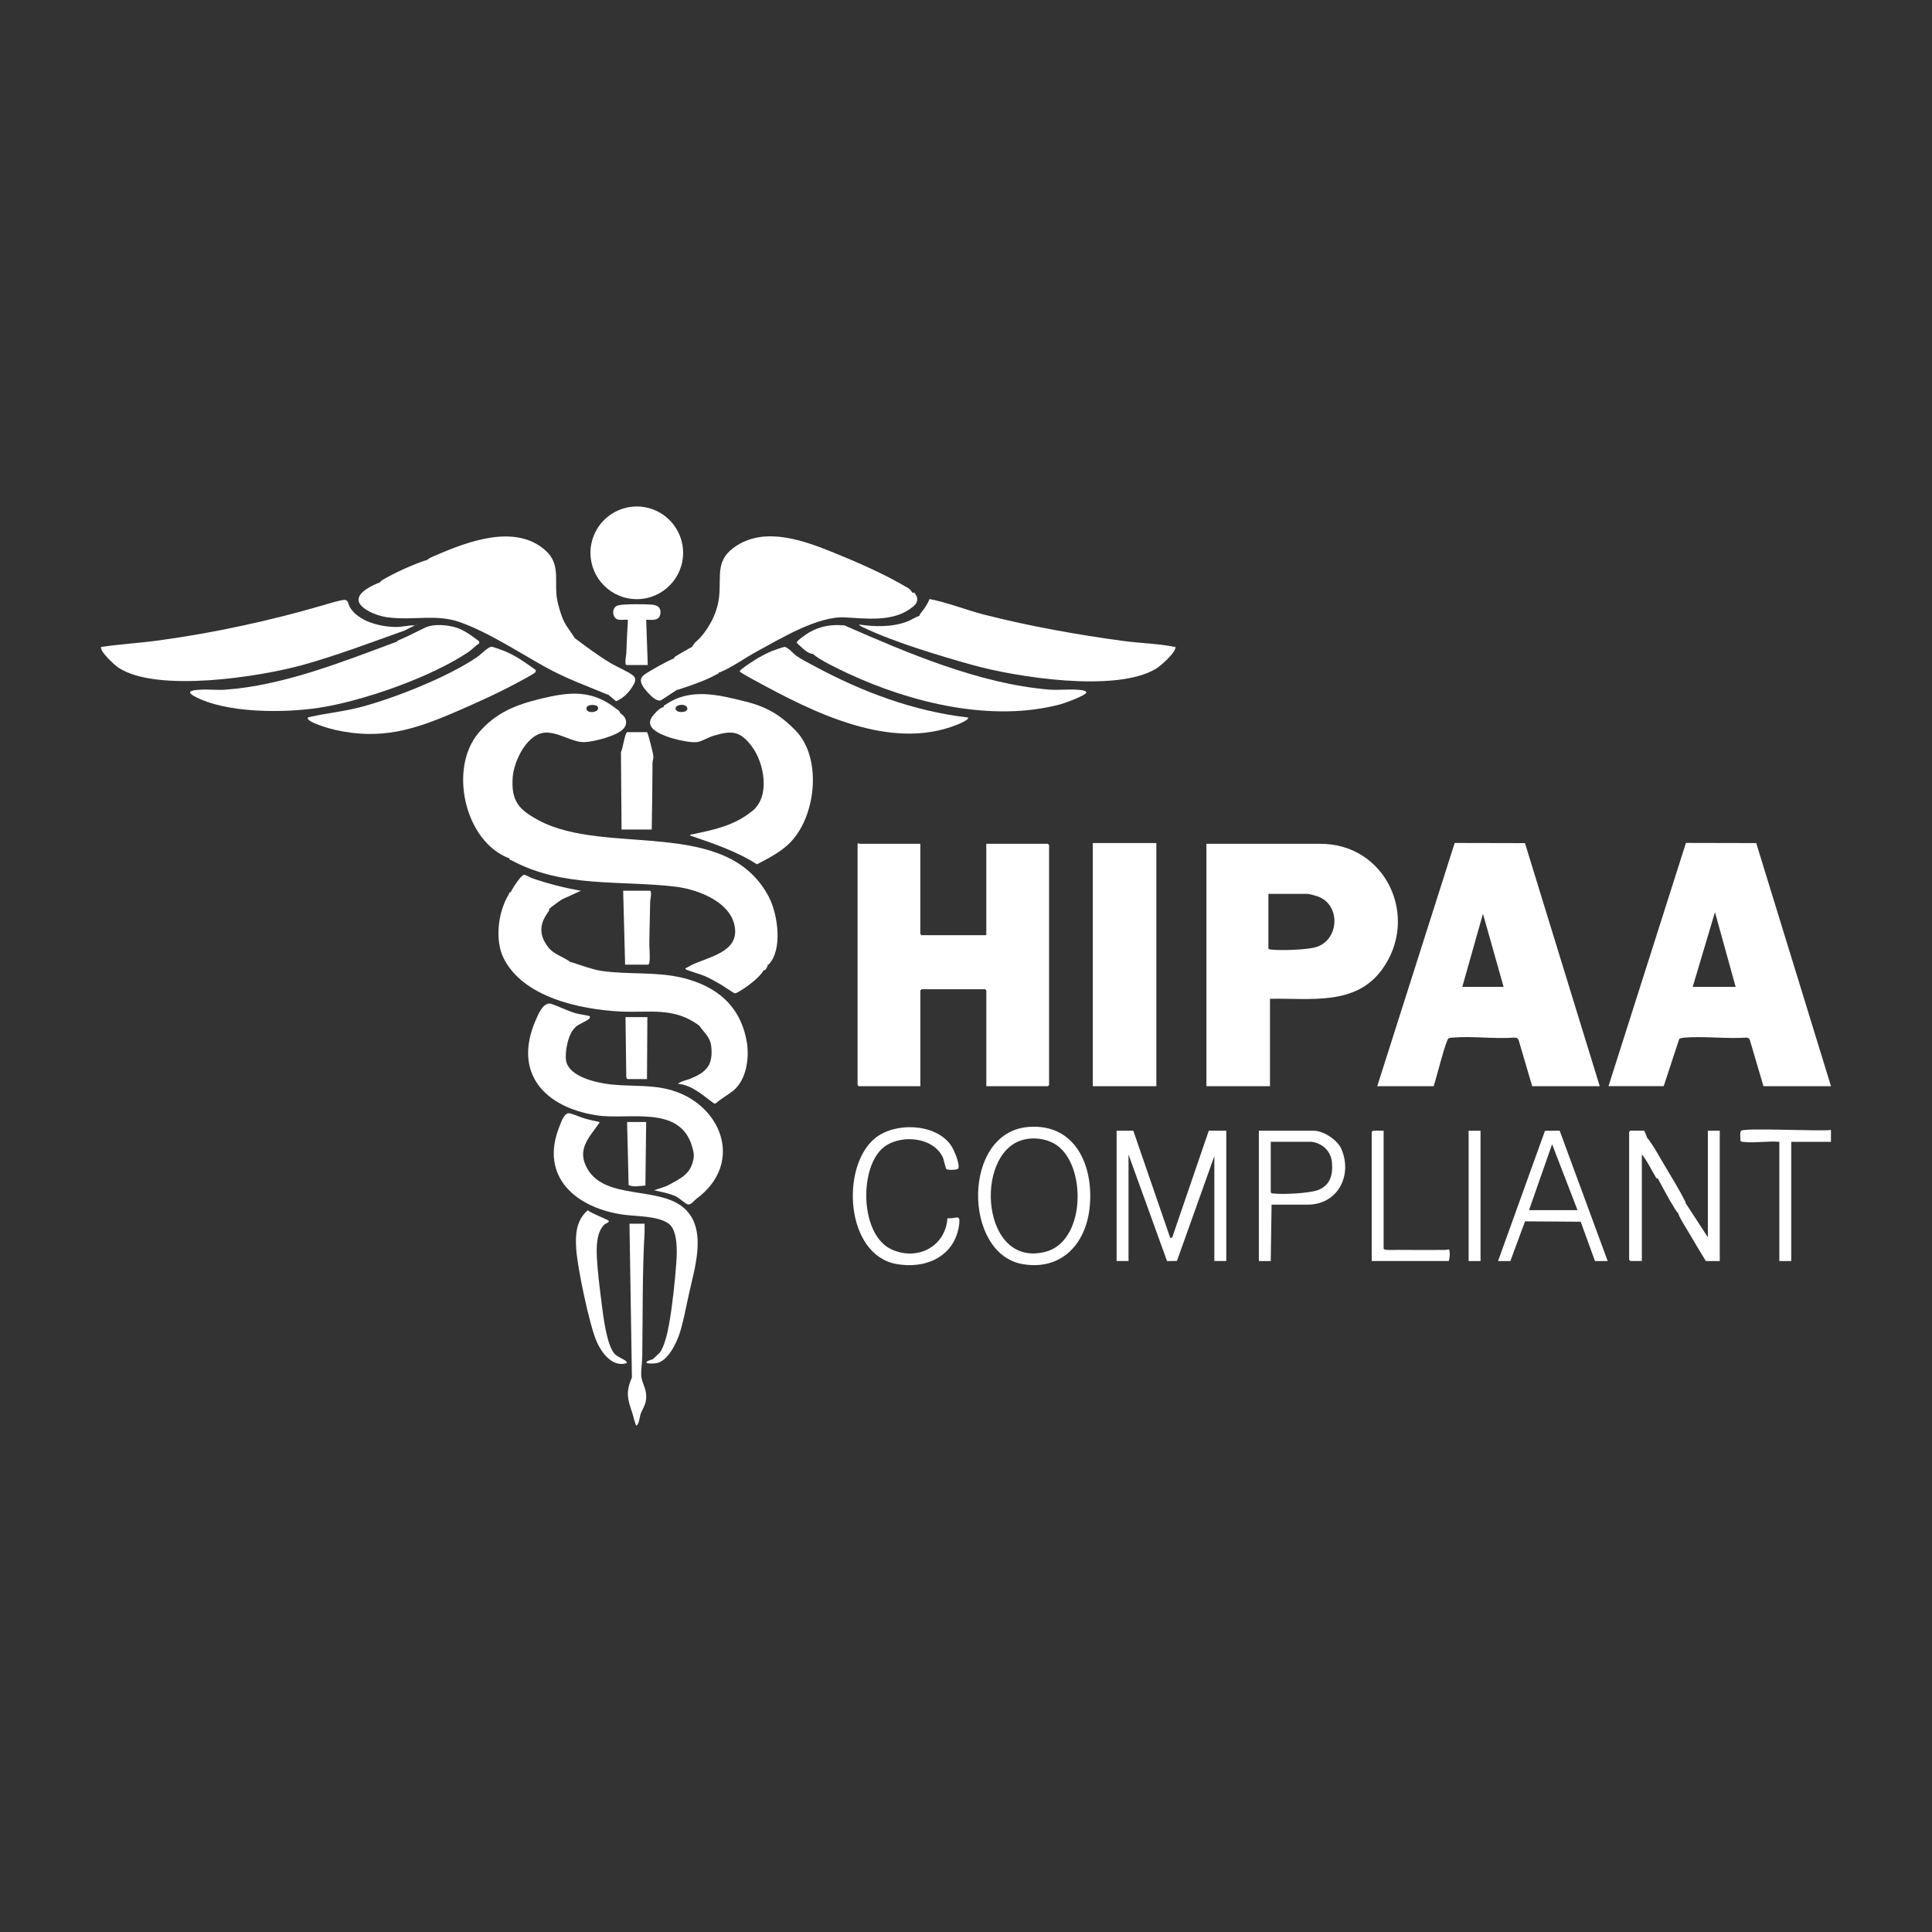
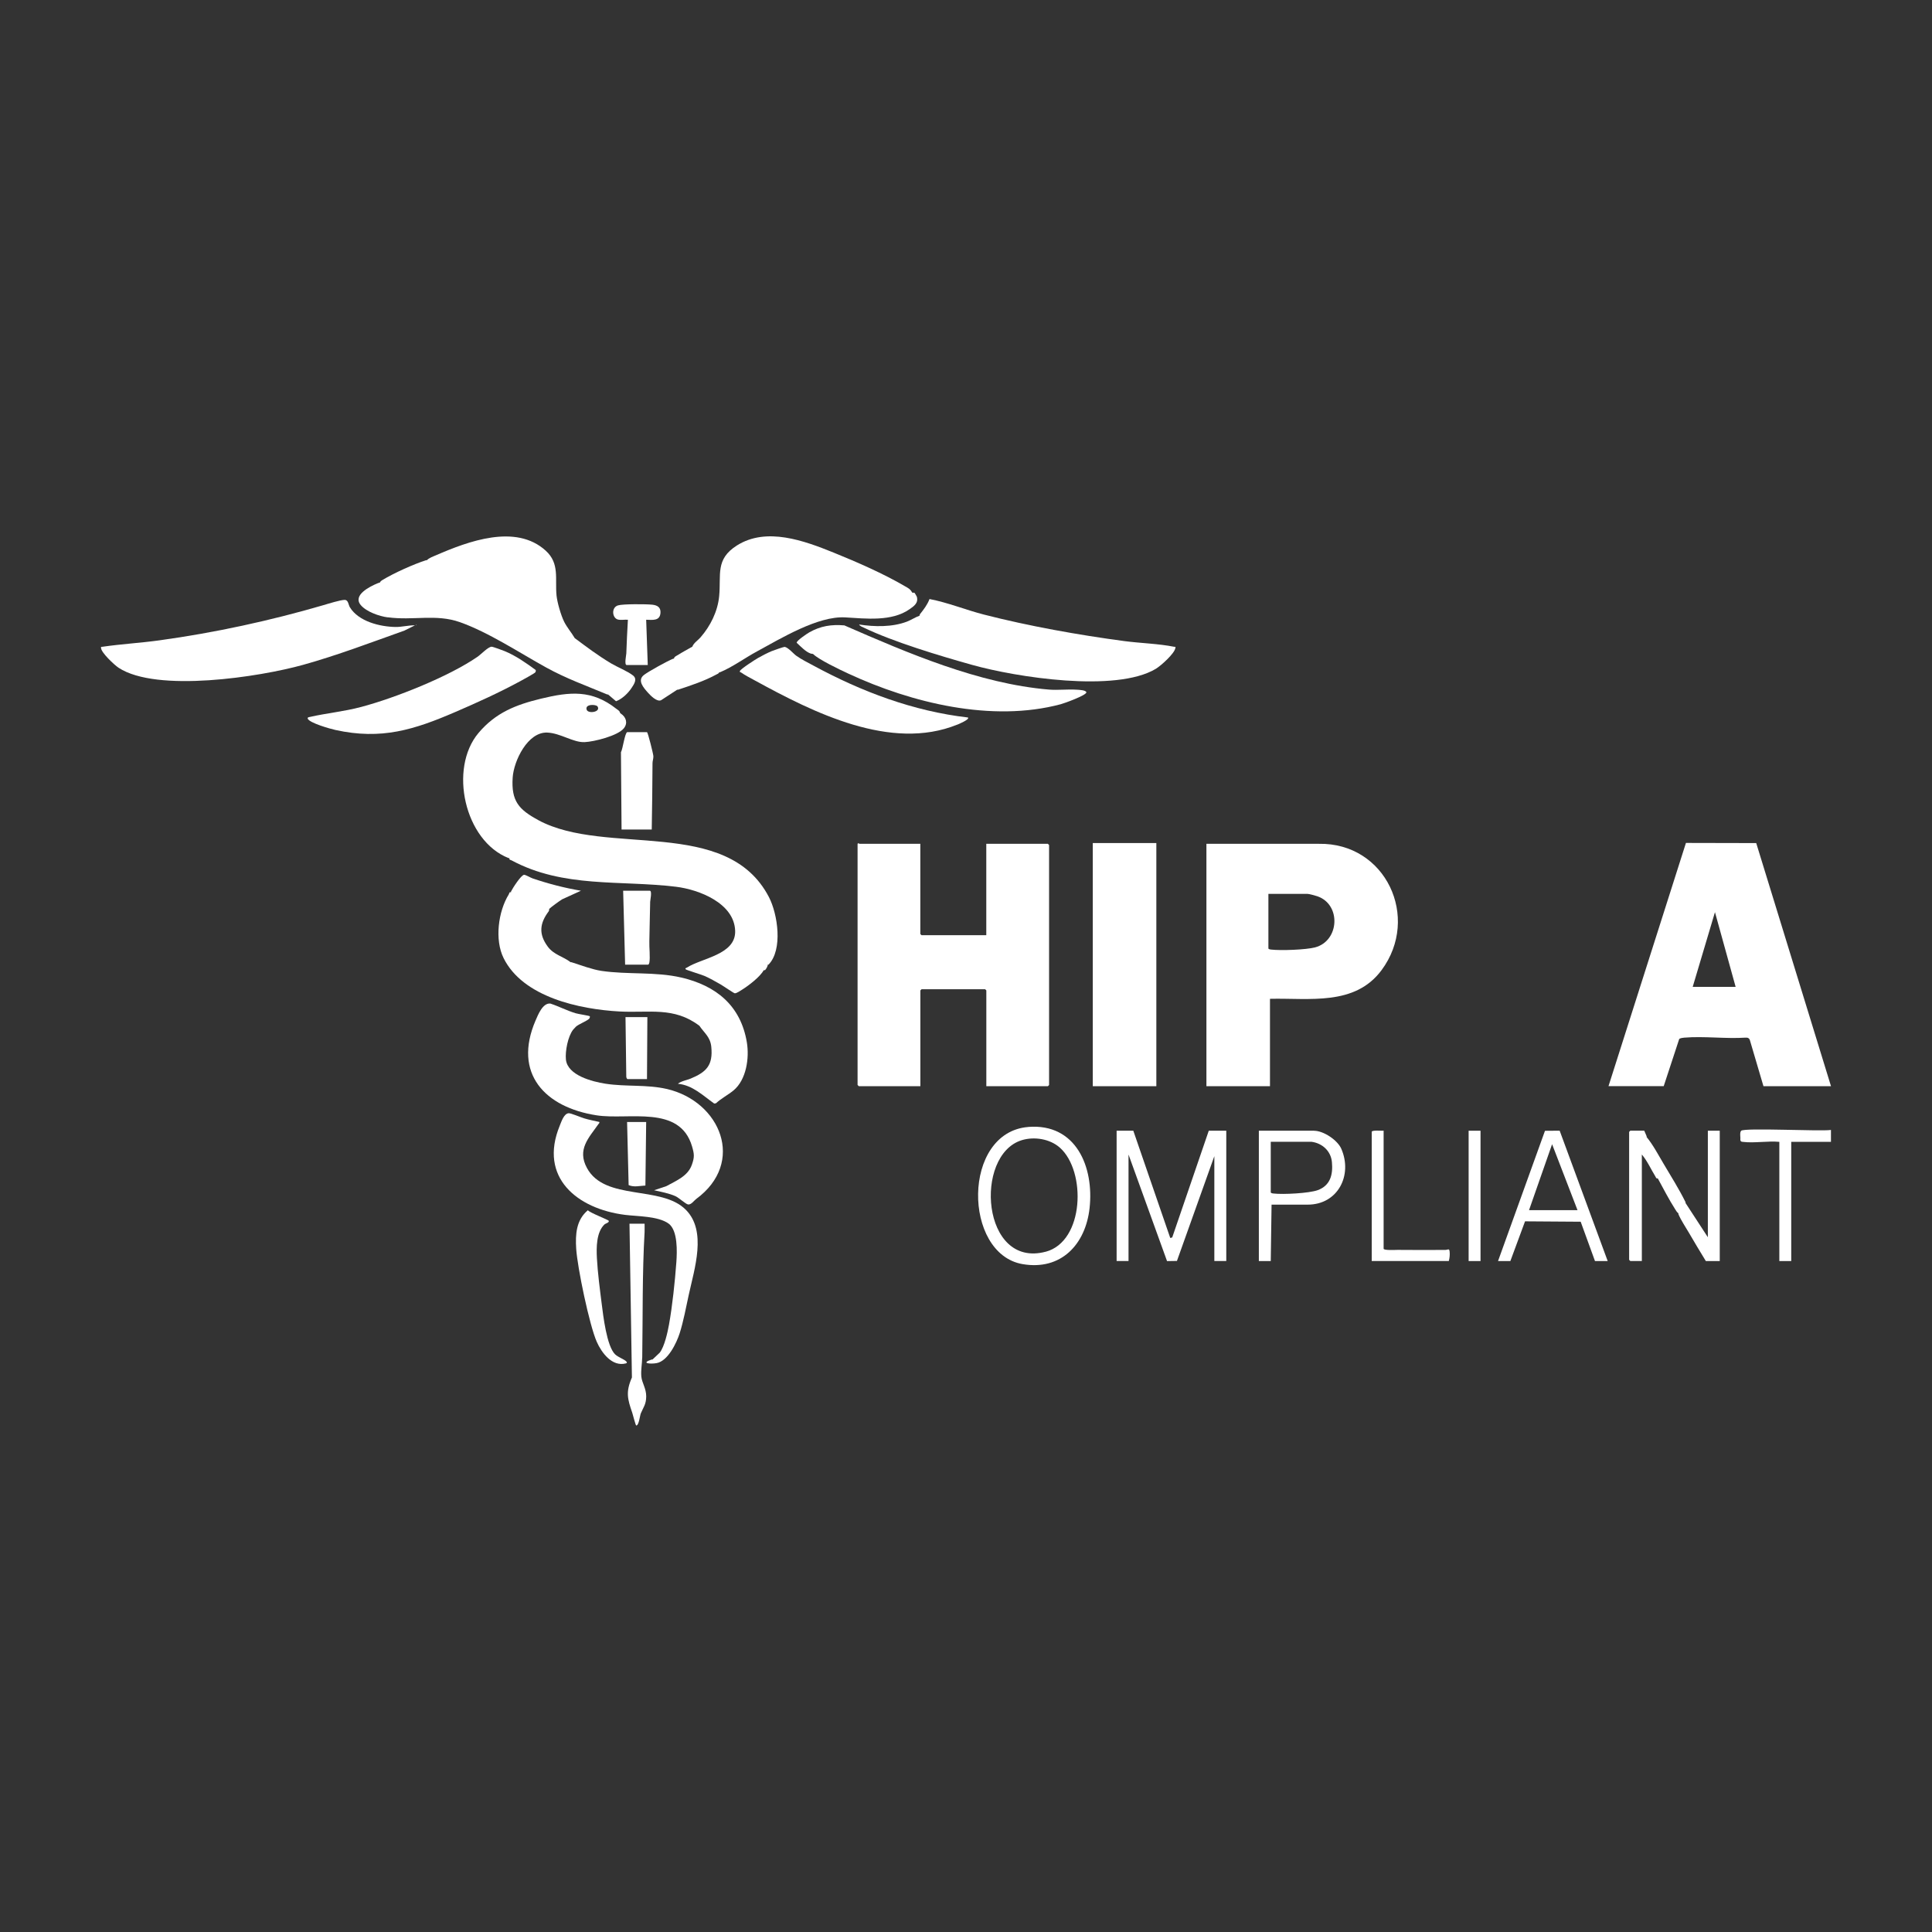
<svg xmlns="http://www.w3.org/2000/svg" id="Capa_1" data-name="Capa 1" viewBox="0 0 500 500">
  <rect x="0" y="0" width="500" height="500" fill="#333333" stroke="none" />
  <defs>
    <style>
      .cls-1 {
        fill: #fff;
      }
    </style>
  </defs>
  <path class="cls-1" d="M162.3,189.48c-.64.4-1.11,4.33-1.6,5.2l.16,20h7.81c.12-5.73.15-11.45.2-17.18,0-.61.26-1.14.22-1.83-.03-.58-1.38-6-1.64-6.19h-5.15Z" />
  <path class="cls-1" d="M166.21,351.35c.16-10.78-.01-21.79.61-32.5.04-.72-.02-1.44,0-2.16h-3.91l.63,39.8c-1.65,3.77-1.14,5.58.09,9.14.14.4.86,3.29,1.03,3.29.69,0,.95-2.58,1.18-3.14.66-1.58,1.38-2.3,1.4-4.37.02-2.07-1.1-3.51-1.26-5.13-.16-1.66.2-3.37.22-4.94Z" />
  <path class="cls-1" d="M139.33,212.25c-5.03-2.71-7.06-4.91-6.65-11.03.29-4.32,3.88-11.83,8.95-11.63,3.44.14,6.72,2.6,9.66,2.47,2.46-.1,8.63-1.64,10.18-3.6,1.07-1.36.55-2.9-.82-3.8-.06-.04-.12-.15-.21-.21,0-.44-.61-.77-.94-1.02-6.32-4.97-11.99-4.43-19.47-2.62-6.53,1.58-11.77,3.63-16.2,8.89-7.74,9.2-3.63,27.92,7.81,32.38.06.02.15-.02.21,0-.11.5.25.43.54.58,13.44,7.22,28.07,5.08,42.54,6.83,6,.73,15.1,4.26,15.33,11.41.2,6.2-8.62,7.01-12.5,9.52-.16.1-.57.14-.26.46.18.18,4.07,1.36,4.8,1.68,1.37.59,2.87,1.46,4.18,2.2.59.33,3.42,2.28,3.67,2.3.46.05,1.47-.67,1.93-.95,1.72-1.07,4.64-3.32,5.57-5.02.03-.02.22.05.36-.05.18-.12.77-1.09.67-1.39.03-.03.17.03.21,0,3.77-3.85,2.39-13.1.11-17.48-10.9-20.97-42.1-10.44-59.68-19.91ZM154.65,182.84c.89,1.45-2.41,1.94-2.81.86-.57-1.56,2.45-1.45,2.81-.86Z" />
  <path class="cls-1" d="M159.2,350.52c-2.2-2.14-3.09-10.04-3.49-13.17-.46-3.65-1.04-8.09-1.23-11.72-.15-2.75-.16-6.73,1.95-8.74.28-.27,1.24-.47,1.13-.92-.07-.3-4.84-2.05-5.42-2.76-3.04,2.54-3.25,6.25-3.02,9.96.3,4.82,3.42,19.81,5.32,24.09,1.24,2.8,3.95,6.52,7.52,5.59.3-.08.38-.22.14-.49-.51-.57-2.16-1.12-2.89-1.84Z" />
  <path class="cls-1" d="M172.58,281.83c-5.21-1.21-10.59-.54-15.91-1.37-3.37-.53-9.78-2.14-10.21-6.25-.22-2.17.51-5.96,1.85-7.71.04-.05.63-.7.74-.8.71-.65,2.93-1.5,3.44-2.07.17-.19.21-.55.14-.63-.13-.14-3-.57-3.65-.77-2.24-.67-4.33-1.78-6.55-2.51-1.96-.2-3.16,2.85-3.82,4.37-5.93,13.76,2.47,22.51,15.82,24.56,8.29,1.27,21.49-2.8,24.67,8.03.59,2.01.66,2.78-.05,4.77-1.04,2.94-4.01,4.1-6.61,5.53l-3.16,1.06c1.7.37,3.98.82,5.55,1.54.87.4,2.61,2.02,3.23,2.13.82.13,1.56-1.01,2.11-1.41,12.85-9.43,6.33-25.25-7.61-28.48Z" />
  <path class="cls-1" d="M176.32,252.99c-6.68-1.56-13.9-.72-20.69-1.73-2.39-.36-5.38-1.49-7.74-2.24-.06-.02-.14.02-.21,0-2-1.53-4.36-1.91-5.93-4.05-2.4-3.26-2.08-6.02.26-9.14.15-.2.08-.54.12-.59.01-.01.02-.03.03-.04.38-.4,2.8-2.16,3.32-2.46l4.87-2.22c-4.25-.72-8.46-1.81-12.54-3.2-.52-.18-1.75-.92-2.17-.92-.77.01-3,3.51-3.39,4.31-.03.06.03.15,0,.21-.51-.12-.41.27-.58.54-2.75,4.45-3.69,11.76-1.34,16.5,5.02,10.12,19.65,13.24,30,13.81,7.72.42,14.06-1.3,20.67,3.7,1.27,1.87,2.83,2.89,3.08,5.45.47,4.76-1.25,6.52-5.35,8.22-1.05.43-2.43.63-3.29,1.34,3.78.35,6.46,3.04,9.4,5.12l.46-.08c1.33-1.24,3.15-2.18,4.52-3.31,3.34-2.76,4.14-8.4,3.46-12.47-1.6-9.52-7.94-14.64-16.97-16.76Z" />
  <path class="cls-1" d="M168.25,233.49c.01-.48.58-2.97-.09-2.97h-6.89l.51,19.13h5.96c.14,0,.28-.34.31-.51.26-1.41-.06-3.97,0-5.56.1-3.34.1-6.72.21-10.08Z" />
  <path class="cls-1" d="M151.91,302.29c-2.63-4.83.48-7.82,2.99-11.41.12-.17.29-.2.2-.52-1.27-.29-2.66-.55-3.91-.93-.81-.24-3.49-1.37-4-1.33-1.27.09-1.91,2.22-2.33,3.23-5.5,13.38,4.49,21.52,16.92,23.08,3.2.4,8.57.3,11.26,2.26,2.41,1.76,2.19,7.32,2,9.98-.36,4.95-1.03,11.33-1.91,16.19-.36,1.99-1.18,5.71-2.41,7.25l-1.85,1.75c-.06.02-.14-.02-.21,0-2.96.97-.42,1.23,1.24.94,2.94-.51,5.19-5.19,6.01-7.77.96-3.04,1.64-6.67,2.32-9.82,1.48-6.84,4.76-16.57-.74-22.1-6.4-6.43-20.9-2.17-25.59-10.81Z" />
  <path class="cls-1" d="M162.4,279.26h5.04l.1-16.04h-5.66l.2,15.33c-.04.21.15.71.32.71Z" />
  <path class="cls-1" d="M167.03,306.82l.2-16.45h-4.94l.4,16.33c1.41.62,2.88.18,4.33.12Z" />
  <path class="cls-1" d="M104.71,163.17l2.68-1.33c-1.61-.05-3.46.45-5.04.42-4.06-.07-9.53-1.42-11.79-5.08-.4-.64-.39-1.93-1.36-1.93-1.08,0-4.24.99-5.46,1.35-13.88,4.05-28.12,7.14-42.5,9.12-4.9.68-9.9.95-14.78,1.67-.3.04-.33-.13-.31.31.05,1.21,3.45,4.4,4.55,5.12,9.91,6.49,36.51,2.37,47.74-.76,8.84-2.46,17.64-5.81,26.28-8.89Z" />
  <path class="cls-1" d="M247.75,187.54c.31-.13,3.24-1.34,2.77-1.85-14.19-1.64-27.5-6.67-39.96-13.41-1.43-.77-3.14-1.62-4.45-2.55-.78-.55-2.12-2.18-3.05-2.32-.19-.03-2.93.93-3.34,1.1-1.05.43-2.43,1.15-3.43,1.71-.77.43-4.57,2.87-4.8,3.43-.14.35.15.28.26.36,1.03.74,2.5,1.48,3.64,2.11,15.01,8.21,35.13,18.4,52.35,11.41Z" />
-   <circle class="cls-1" cx="164.8" cy="143.07" r="11.99" />
  <path class="cls-1" d="M281.16,179.2c-.09-.62-1.91-.67-2.57-.71-2.35-.15-4.82.17-7.17-.03-18.08-1.52-36.47-9.44-52.9-16.61-3.36-.28-6.13.14-9.07,1.8-.5.28-3.46,2.25-3.26,2.71,1.06.96,2.26,2.29,3.61,2.78.23.08.49.05.61.1,1.45,1.46,6.95,4.08,9.18,5.11,16.32,7.57,37.12,12.67,54.94,7.9,1-.27,6.45-2.25,6.62-3.04Z" />
  <path class="cls-1" d="M138.55,173.97c.1-.17.17-.42.07-.59-2.48-1.81-5.13-3.68-7.99-4.86-.51-.21-3.05-1.15-3.39-1.15-.89,0-2.76,1.98-3.61,2.57-7.48,5.17-21.33,10.67-30.17,13.02-4.48,1.19-8.89,1.59-13.25,2.58-.26.06-.67.07-.57.45.46,1.12,5.85,2.64,7.15,2.92,11.93,2.64,20.42-.06,31.1-4.67,5.68-2.45,11.36-5.02,16.8-7.98.58-.32,3.71-2.01,3.88-2.29Z" />
-   <path class="cls-1" d="M121.44,168.58c.9-.61,1.61-1.52,2.57-2.05v-.55c-1.7-1.26-3.51-2.68-5.52-3.42-2.28-.84-6.15-1.2-8.37-.17-2.15,1-4.41,2.23-6.69,3.19-.31.13-.63.21-.76.57-.06.02-.15-.02-.21,0-13.86,5.15-29.24,11.28-44.12,12.34-2.08.15-4.3-.12-6.38,0-1.51.09-4.34.23-1.67,1.69,8.11,4.44,23.1,4.37,32.09,3.02,11.54-1.73,29.43-8.02,39.07-14.61Z" />
  <path class="cls-1" d="M162.19,172.11h5.45l-.41-11.72c1.62.03,3.54.38,3.7-1.77.11-1.48-.86-2-2.16-2.13-1.55-.16-7.59-.21-8.85.19-1.78.56-1.5,3.32.05,3.67.77.17,1.73-.03,2.53.04-.18,2.91-.3,5.82-.41,8.74-.02.42-.57,2.98.1,2.98Z" />
  <path class="cls-1" d="M100.32,159.75c6.6.91,12.5-.93,18.69,1.26,7.46,2.64,15.43,7.93,22.38,11.76,5.13,2.83,10.38,4.71,15.77,6.96.06.02.15-.02.21,0l2.06,1.75c1.59-.59,3.15-2.09,4.08-3.53.6-.93,1.5-2.21.3-3.15-1.4-1.1-4.02-2.14-5.67-3.12-3.51-2.11-6.22-4.17-9.4-6.54-.8-1.37-1.98-2.74-2.71-4.18-.84-1.65-1.81-5.01-2-6.85-.43-4.31.86-8.28-2.8-11.6-7.76-7.06-20.12-2.4-28.42,1.2-.74.32-1.79.69-2.33,1.27-.06.02-.14-.02-.21,0-3.19,1.01-8.37,3.35-11.25,5.1-.29.18-.55.32-.68.66-.13.06-.37.1-.62.21-1.93.81-6.57,3.05-4.33,5.67,1.47,1.72,4.74,2.85,6.93,3.15Z" />
  <path class="cls-1" d="M174.43,170.47c-.06.02-.15-.02-.21,0-1.43.56-6.44,3.32-7.59,4.23-1.77,1.4-.08,3.3,1.11,4.62.71.78,2.28,2.37,3.34,1.9l4.17-2.72c.06-.02.14.02.21,0,3.33-1.1,6.84-2.25,9.94-3.94.29-.16.62-.24.75-.59.06-.02.15.02.21,0,3.23-1.35,6.41-3.69,9.53-5.38,6.23-3.38,15.8-9.22,22.86-8.81,5.29.31,12,1.13,16.62-2.1,1.17-.82,2.37-1.62,1.9-3.26-.03-.1-.53-.94-.57-.98-.2-.13-.48,0-.57-.04-.67-1.04-.84-1.05-1.92-1.68-5.56-3.26-12.45-6.27-18.45-8.7-7.62-3.08-17.4-6.71-25.07-1.84-5.62,3.58-4.03,7.49-4.57,13.12-.38,3.93-2.26,7.7-4.8,10.62-.69.8-1.79,1.46-2.16,2.46-.12.07-.26.12-.41.21-1.06.62-2.15,1.18-3.19,1.85-.36.23-1.16.54-1.13,1.03Z" />
  <path class="cls-1" d="M107.7,161.63v.21c.13-.07.13-.14,0-.21Z" />
  <path class="cls-1" d="M304.2,167.69c.06-.45-.06-.25-.31-.3-4.01-.81-8.78-.93-12.93-1.48-11.77-1.56-24.84-3.91-36.33-6.86-4.74-1.22-9.25-3.09-14.07-4.02-.59,1.52-1.48,2.67-2.47,3.92-.1.12-.07.34-.12.4-1.14.4-2.13,1.1-3.29,1.54-3.79,1.43-8.38,1.35-12.34.73.19.42.77.6,1.16.79,7.63,3.69,19.69,7.31,28,9.64,11.46,3.22,37.23,7.25,47.61,1.05,1.29-.77,4.88-3.96,5.08-5.41Z" />
-   <path class="cls-1" d="M193.03,181.59c-6.98-1.77-14.31-3.64-20.66.7-.3.2-.64.22-.61.72-.05.02-.14-.02-.21,0-.98.35-2.39,1.84-2.93,2.72-.54.88-.53,1.68.05,2.52,1.56,2.26,8.98,4.04,11.63,3.81,1.22-.11,2.91-1.21,4.33-1.64,4.74-1.43,6.9-1.3,9.95,2.76,3.22,4.3,4.8,12.86.19,16.64-4.68,3.83-9.81,4.89-15.51,6.08-.28.06-.52-.02-.71.31,5.95,2.07,12.01,4.03,17.34,7.47,2.7-1.39,5.69-2.95,7.96-5,7.33-6.63,9.14-22.35,2.06-29.62-3.88-3.98-7.43-6.1-12.87-7.49ZM176.78,184.24c-2.22.31-2.67-1.53-.75-1.8,1.97-.28,2.63,1.54.75,1.8Z" />
  <path class="cls-1" d="M271.19,281.11s.31-.29.31-.31v-62.11s-.29-.31-.31-.31h-15.94v23.65h-16.76s-.31-.29-.31-.31v-23.34h-15.73s-.51-.35-.51.1v62.31s.29.31.31.31h15.94v-24.78s.29-.31.31-.31h16.45s.31.29.31.31v24.78h15.94Z" />
  <rect class="cls-1" x="282.81" y="218.18" width="16.45" height="62.93" />
  <path class="cls-1" d="M328.67,258.49c10.2-.24,21.95,1.92,28.88-7.42,10.1-13.62,1.08-33-16.22-32.69h-29.11v62.73h16.45v-22.62ZM328.26,245.43v-14.09h10.18c.37,0,2.02.45,2.48.61,6.22,2.12,5.75,11.55-.57,13.23-2.38.63-8.89.86-11.38.57-.21-.02-.71-.09-.71-.32Z" />
  <path class="cls-1" d="M452.89,269.27l3.49,11.83h17.48l-19.35-62.91-18.19-.04-20.04,62.94h14.29l4.02-12.23c.41-.23.86-.28,1.32-.32,5.08-.42,10.71.34,15.85,0,.57-.05.97.15,1.13.72ZM438.07,255.4l5.76-19.33,5.35,19.33h-11.11Z" />
-   <path class="cls-1" d="M391.92,268.55c.57-.05.97.15,1.13.72l3.48,11.84h17.48l-19.35-62.91-18.19-.04-20.04,62.94h14.6c.58-1.58,3.1-11.81,3.82-12.33.29-.21.67-.2,1-.23,5.11-.45,10.88.37,16.06,0ZM378.44,255.4l5.35-18.92,5.34,18.92h-10.69Z" />
  <path class="cls-1" d="M374.03,323.48c-4.11.05-8.31,0-12.35-.01-.52,0-3.6.18-3.6-.31v-30.54c-.5.07-3.08-.22-3.08.31v33.42h19.95c.21-.75.29-1.6.22-2.38-.1-1.02-.43-.5-1.13-.49Z" />
  <rect class="cls-1" x="380.08" y="292.63" width="3.08" height="33.73" />
  <path class="cls-1" d="M450.62,292.63c-.36.37-.24,1.34-.21,1.85.01.19-.04.47,0,.62.11.4.35.38.71.42,2.84.36,6.44-.29,9.37-.01v30.85h3.08v-30.85h10.28v-3.08c-2.7.41-22.42-.62-23.24.21Z" />
  <path class="cls-1" d="M441.98,320.18l-5.76-8.84c-.03-.05.03-.15,0-.21-1.68-3.41-3.81-6.77-5.72-10.01-1.36-2.29-2.69-4.83-4.35-6.85-.02-.06.02-.15,0-.21-.19-.5-.42-.94-.62-1.44h-3.6s-.31.29-.31.31v33.11s.29.31.31.31h2.98v-27.56c1.43,1.68,2.34,3.79,3.5,5.67.17.27.18.6.62.5,1.44,2.64,2.87,5.43,4.52,8.02.27.42.4.7.82,1.03.02.06-.02.15,0,.21.71,1.66,1.82,3.27,2.71,4.8,1.42,2.46,2.91,4.91,4.39,7.34h3.6v-33.73h-3.08v27.56Z" />
  <polygon class="cls-1" points="303.37 320.25 302.86 320.39 293.3 292.63 288.98 292.63 288.98 326.35 292.06 326.35 292.06 298.79 302.03 326.37 304.59 326.33 314.27 299.21 314.27 326.35 317.36 326.35 317.36 292.63 312.83 292.63 303.37 320.25" />
-   <path class="cls-1" d="M245.2,315.28c-.55,7.4-7.79,11.08-14.42,8.09-8.07-3.64-8.49-20.42-2.58-26.02,4.15-3.93,13.19-3.34,15.78,2.13.3.63.74,2.97.98,3.13.34.22,2.9.24,3.06-.24.42-1.28-1.21-5.04-2.03-6.14-4.11-5.55-14.41-5.85-19.54-1.65-8.97,7.35-7.65,30.13,5.51,32.54,7.61,1.4,15.15-1.92,16.26-10.15.41-3-.76-1.46-3.03-1.69Z" />
  <path class="cls-1" d="M399.84,292.65l-12.15,33.71h3.19l3.8-10.28,14.4.1,3.7,10.18h3.29l-12.43-33.74-3.8.03ZM395.71,313.19l5.97-17.07,6.58,17.07h-12.54Z" />
  <path class="cls-1" d="M266.11,291.66c-17.19,1.36-16.92,32.82-1.48,35.49,9.97,1.72,16.31-5.1,17.35-14.48,1.18-10.64-3.48-22-15.87-21.02ZM270.63,323.94c-16.6,4.42-18.64-25-6.23-28.85,3.24-1.01,7.33-.36,9.9,1.93,6.86,6.1,6.33,24.26-3.67,26.93Z" />
  <path class="cls-1" d="M340.08,292.63h-14.29v33.73h3.08l.21-14.6h9.36c7.8,0,11.67-7.61,8.69-14.45-.98-2.26-4.61-4.67-7.05-4.67ZM341.06,308c-2.25.83-9.03,1.17-11.48.88-.21-.02-.71-.09-.71-.32v-13.06h10.59c2.79.38,4.98,2.42,5.24,5.25.3,3.24-.4,6.04-3.64,7.25Z" />
</svg>